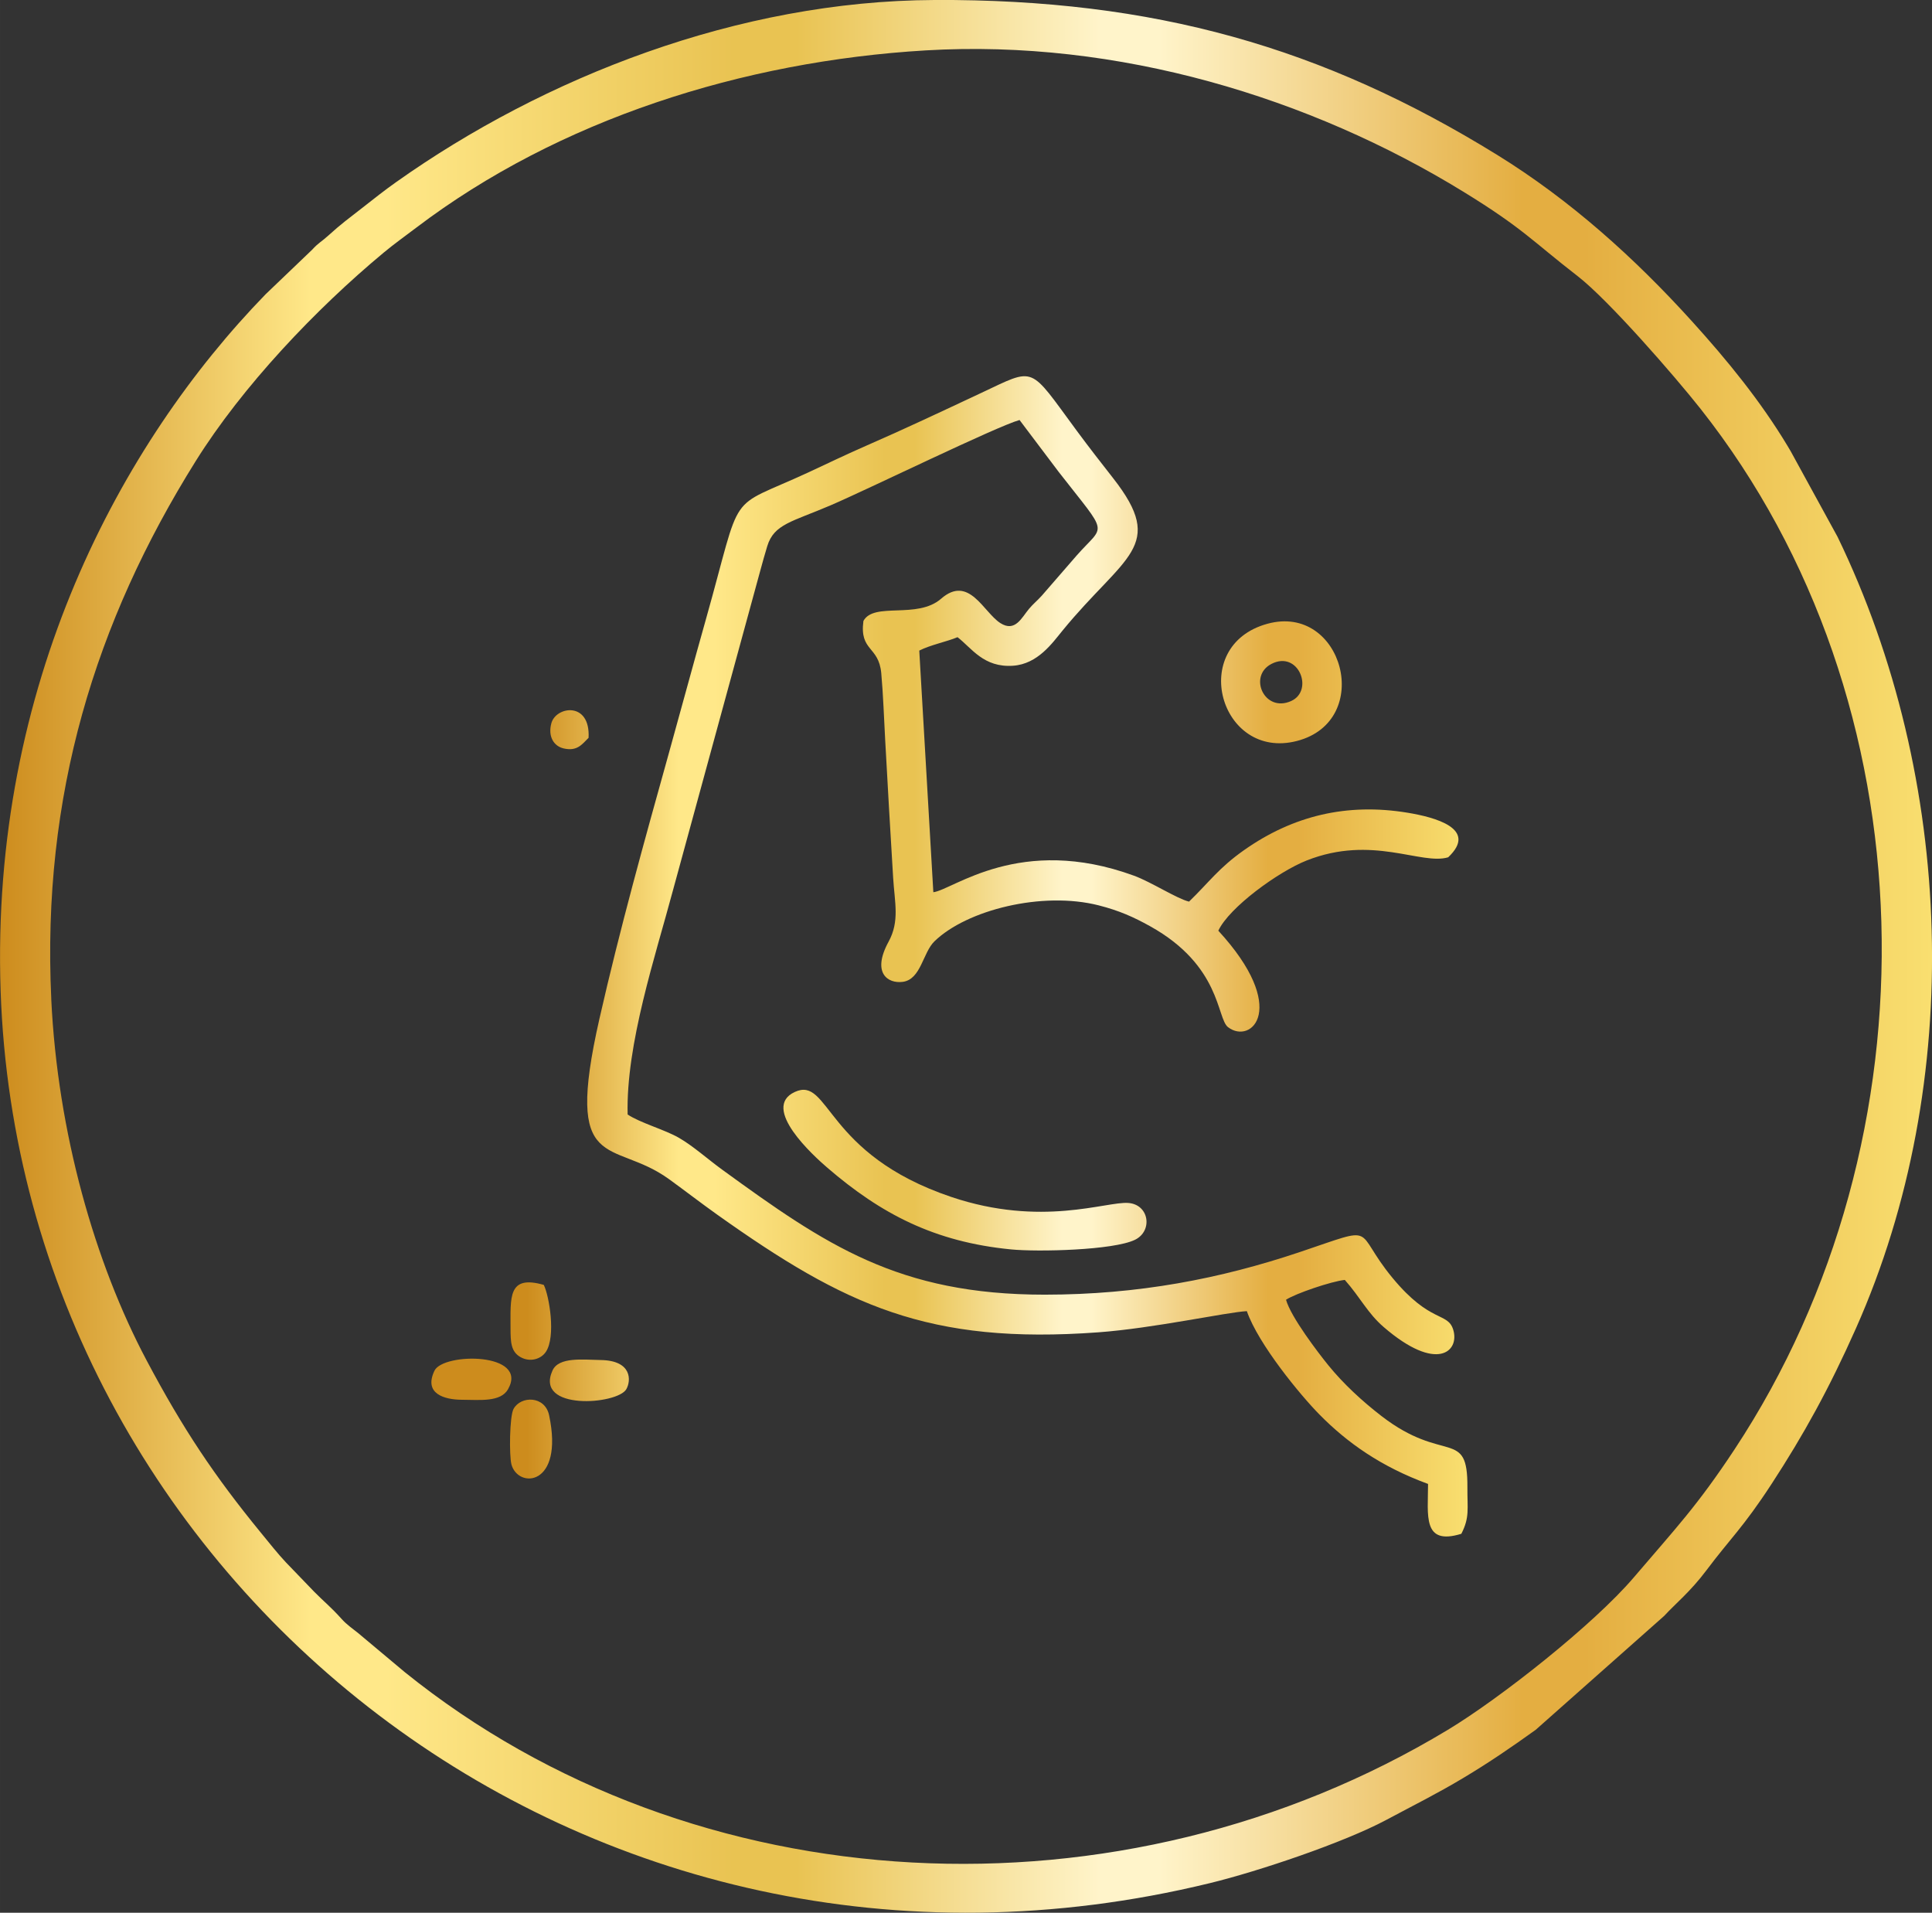
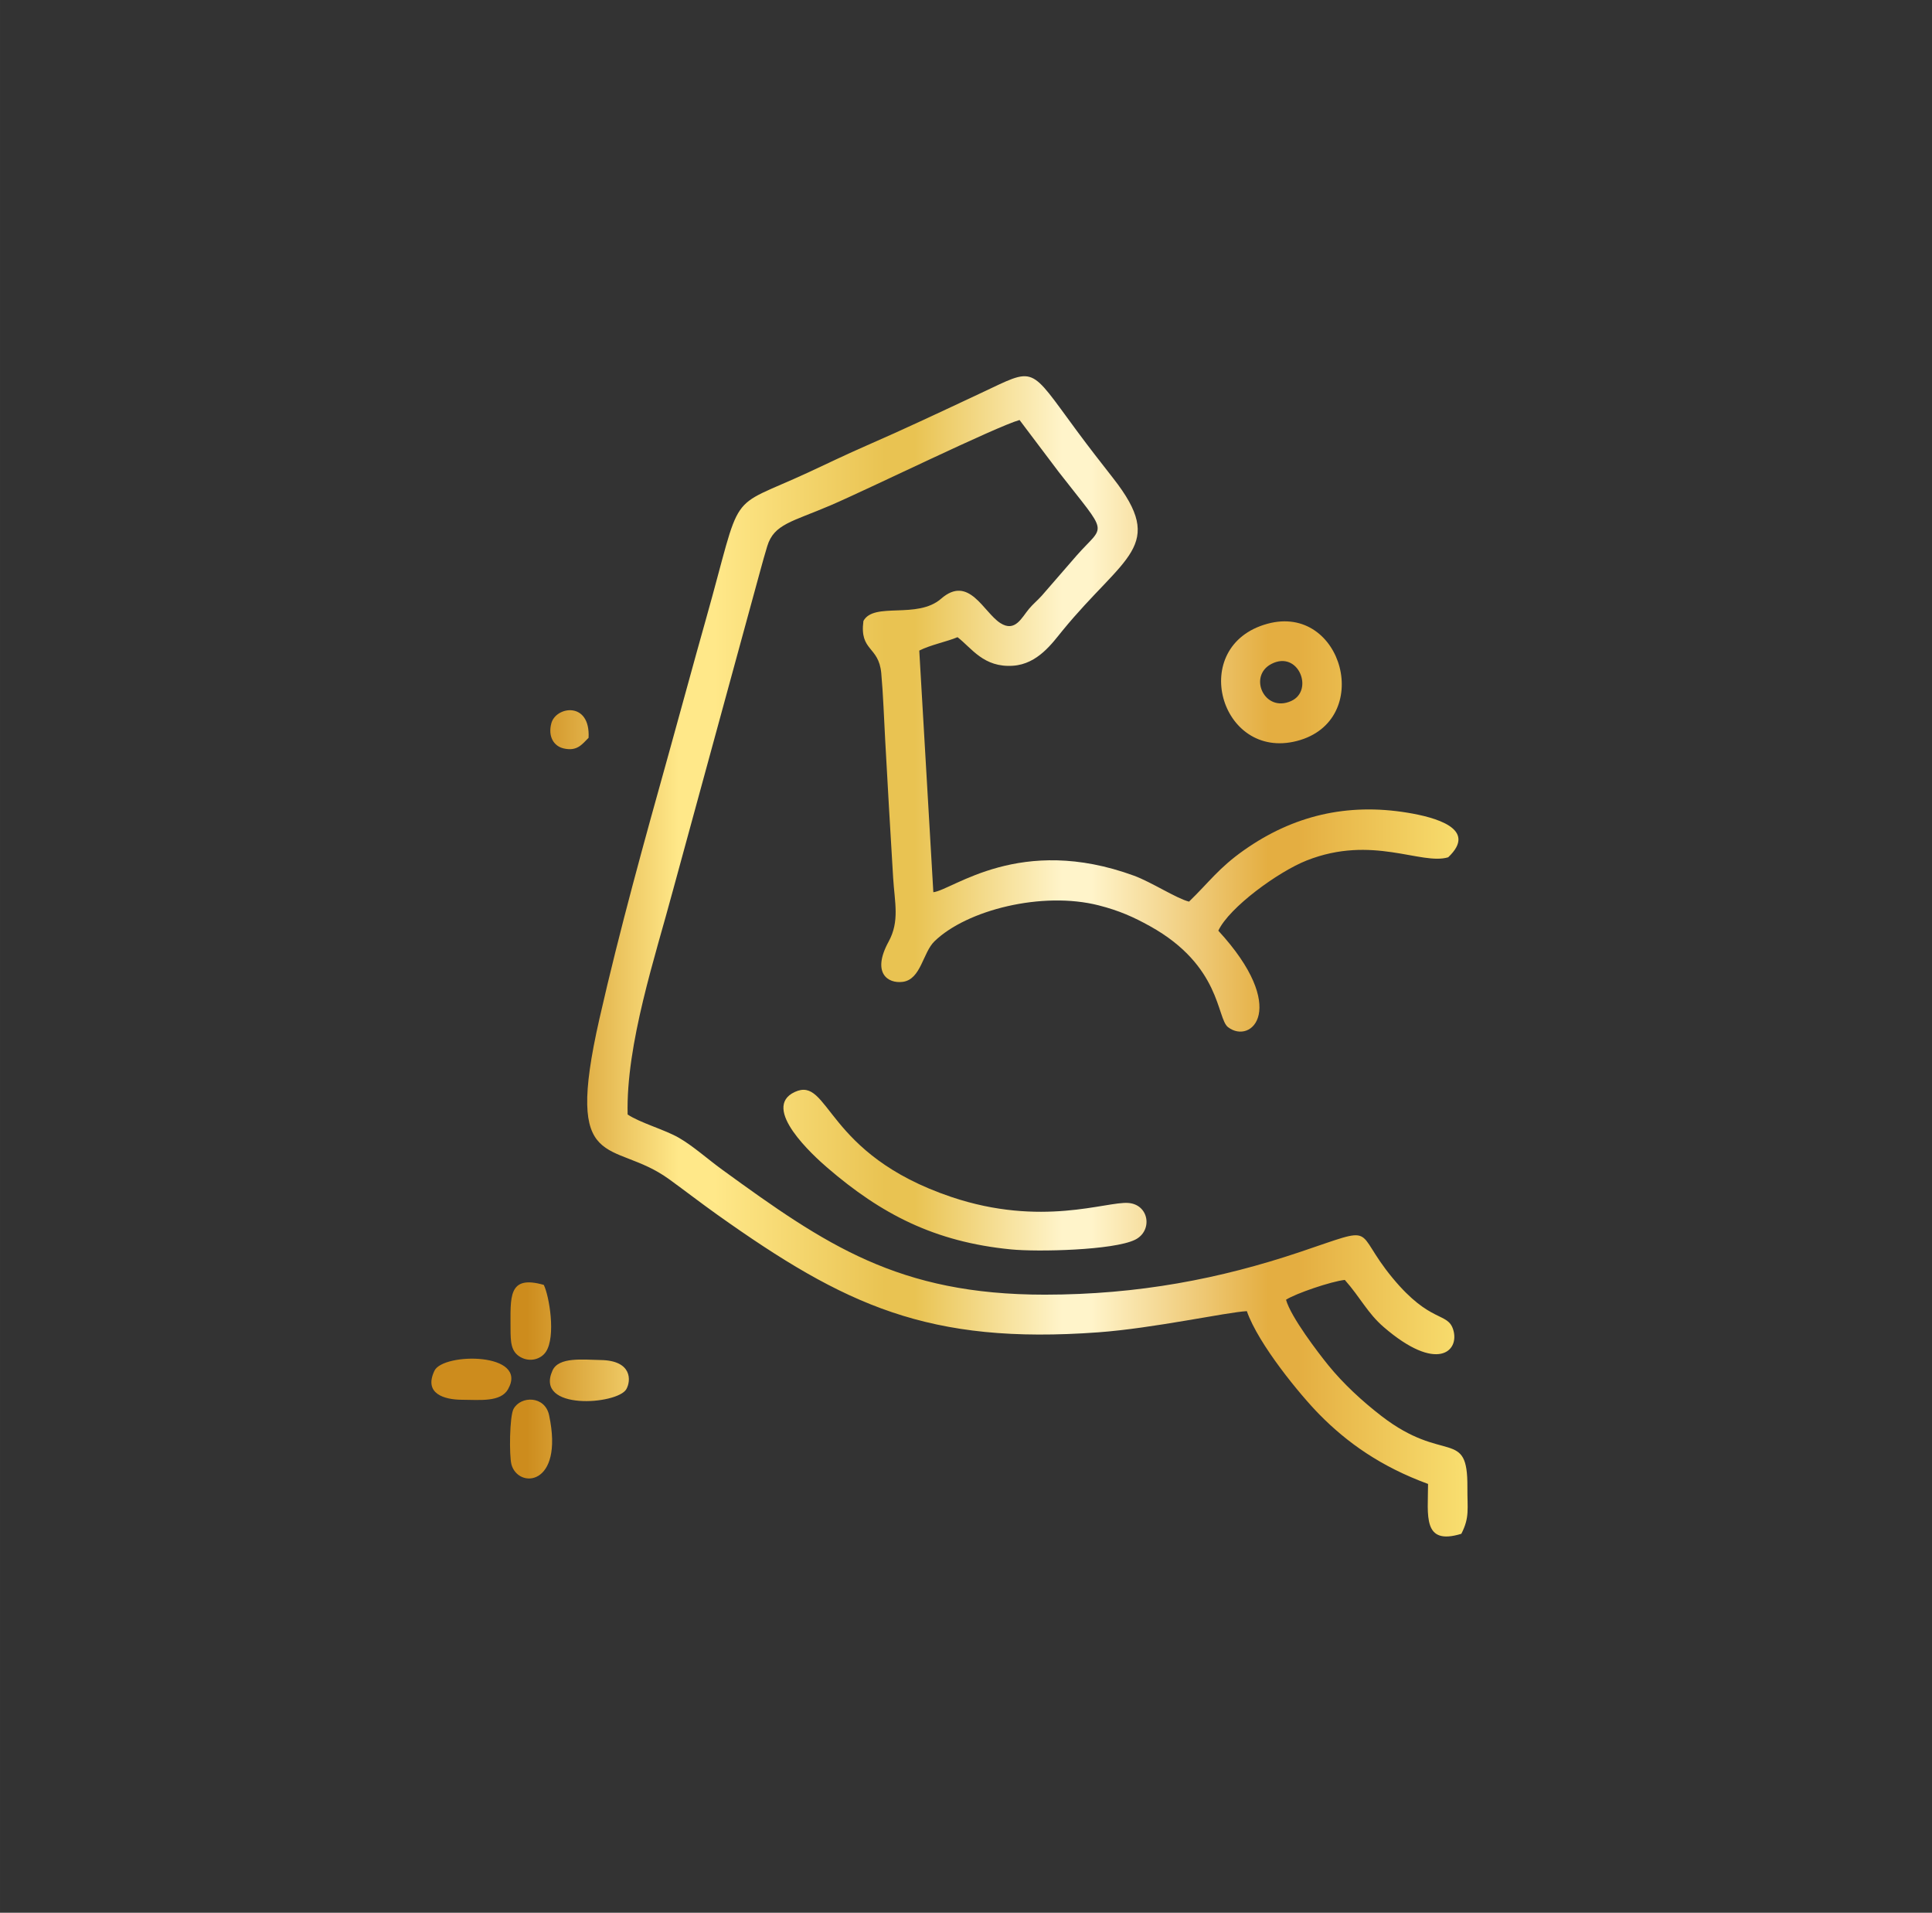
<svg xmlns="http://www.w3.org/2000/svg" xmlns:xlink="http://www.w3.org/1999/xlink" viewBox="0 0 660.44 653.75" style="shape-rendering:geometricPrecision; text-rendering:geometricPrecision; image-rendering:optimizeQuality; fill-rule:evenodd; clip-rule:evenodd" version="1.1" height="29.311mm" width="29.611mm" xml:space="preserve">
  <rect x="0" y="0" width="660.44" height="653.75" fill="#333333" stroke="none" />
  <defs>
    <style type="text/css">
   
    .fil0 {fill:url(#id0);fill-rule:nonzero}
    .fil1 {fill:url(#id1);fill-rule:nonzero}
   
  </style>
    <linearGradient y2="326.88" x2="660.44" y1="326.88" x1="-0" gradientUnits="userSpaceOnUse" id="id0">
      <stop style="stop-opacity:1; stop-color:#CD8C1D" offset="0" />
      <stop style="stop-opacity:1; stop-color:#FFE889" offset="0.161" />
      <stop style="stop-opacity:1; stop-color:#FFE889" offset="0.18" />
      <stop style="stop-opacity:1; stop-color:#FFE889" offset="0.2" />
      <stop style="stop-opacity:1; stop-color:#E9C352" offset="0.38" />
      <stop style="stop-opacity:1; stop-color:#E9C352" offset="0.412" />
      <stop style="stop-opacity:1; stop-color:#FFF4CA" offset="0.569" />
      <stop style="stop-opacity:1; stop-color:#FFF4CA" offset="0.6" />
      <stop style="stop-opacity:1; stop-color:#E4AE41" offset="0.788" />
      <stop style="stop-opacity:1; stop-color:#E4AE41" offset="0.82" />
      <stop style="stop-opacity:1; stop-color:#F9DF70" offset="1" />
    </linearGradient>
    <linearGradient y2="222.36" x2="501.71" y1="222.36" x1="180.15" xlink:href="#id0" gradientUnits="userSpaceOnUse" id="id1">
  </linearGradient>
  </defs>
  <g id="Layer_x0020_1">
-     <path d="M17.53 341.46c-3.29,-69.53 15.01,-128.91 49.35,-183.83 15.96,-25.54 40.96,-51.91 64.27,-71.28 3.63,-3.02 7.3,-5.62 11.2,-8.58 48.58,-36.84 111.52,-56.85 174.13,-60.55 65.75,-3.89 131.36,16.12 183.8,48.33 20.47,12.58 23.51,16.82 39.02,28.82 10.54,8.15 33.15,34.12 42.07,45.42 78.97,100.01 81.86,249.09 11.59,355.56 -12.84,19.46 -20.31,27.19 -34.45,43.78 -13.68,16.05 -45.66,41.3 -63.61,52.12 -111.7,67.36 -257.51,60.1 -356.55,-19.75l-15.88 -13.3c-2.01,-1.64 -3.85,-2.83 -5.61,-4.78 -3.97,-4.4 -5.84,-5.73 -9.44,-9.37l-9.67 -10.04c-2.59,-2.71 -6.08,-7.12 -8.66,-10.26 -15.82,-19.33 -26.53,-35.34 -39.01,-58.86 -17.66,-33.3 -30.4,-77.82 -32.56,-123.43zm301.88 -341.46c-67.1,0.28 -133.47,26.43 -184.02,62.26 -4.13,2.93 -7.32,5.48 -11.76,8.95 -4.26,3.33 -7.03,5.32 -11.41,9.31 -2.41,2.19 -3.22,2.32 -5.55,4.86l-15.87 15.19c-49.41,50.84 -94.14,133.52 -90.59,238.07 6.83,201.38 199.89,356.95 413.29,305.01 16.83,-4.09 45.91,-13.9 60.37,-21.62 9.84,-5.26 17.39,-8.99 26.2,-14.26 9.01,-5.38 16.66,-10.63 24.89,-16.54l43.95 -38.96c3.74,-4.09 8.9,-8.2 14.47,-15.63 8.01,-10.7 12.47,-14.49 22.26,-29.51 10.94,-16.78 19.65,-32.53 28.81,-53.14 37.49,-84.35 33.61,-188.11 -6.29,-270.5l-16.02 -29.25c-0.4,-0.66 -0.66,-1.12 -1.04,-1.76 -9.26,-15.4 -20.62,-29.32 -32.69,-42.64 -19.6,-21.65 -41.59,-41.44 -66.55,-56.86 -59.63,-36.84 -117.32,-53.3 -192.46,-52.99z" class="fil0" />
    <path d="M426.23 448.15c3.95,11.32 18.35,28.76 24.82,35.32 9.47,9.61 20.98,17.8 37.12,23.72 -0.01,10.78 -1.99,21.15 11.38,17.04 2.9,-5.67 2.02,-8.45 2.07,-15.91 0.14,-20.39 -7.93,-7.79 -29.38,-24.34 -6.6,-5.1 -13.02,-11.02 -18.16,-17.35 -3.31,-4.07 -12.84,-16.5 -14.46,-22.4 3.28,-2.13 15.49,-6.29 20.09,-6.77 5.38,6.07 7.75,11.33 13.32,16.13 18.17,15.66 25.95,8.29 23.77,0.97 -1.87,-6.25 -7.74,-2.02 -20.77,-17.78 -13.92,-16.83 -4.15,-18.1 -31.65,-8.86 -27.23,9.15 -55.28,14.57 -87.23,14.58 -50.1,0.01 -74.9,-17.01 -110.34,-42.77 -4.92,-3.58 -9.93,-8.09 -14.76,-10.86 -4.9,-2.81 -13.21,-5.08 -17.5,-7.95 -0.61,-24.02 9.51,-54.19 15.5,-76.64l29.83 -109.19c0.83,-3.01 1.53,-5.58 2.4,-8.42 2.31,-7.58 8.49,-8.32 21.61,-13.94 12.59,-5.38 56.69,-26.96 64.63,-29.18l13.42 17.79c17.36,22.28 15.83,17.47 6.12,28.51l-11.94 13.75c-1.57,1.74 -2.9,2.76 -4.34,4.47 -2.52,2.99 -4.74,8.14 -9.82,4.89 -5.77,-3.68 -10.73,-16.63 -20.25,-8.33 -8.17,7.12 -22.98,0.99 -26.56,7.61 -1.37,10.45 5.23,8.46 6.1,17.83 0.66,7.23 0.93,15.51 1.34,22.83 0.88,15.79 1.74,31.31 2.72,47.09 0.52,8.5 2.28,14.85 -1.55,21.85 -5.86,10.73 -0.26,14.43 4.86,13.74 6.22,-0.85 6.82,-9.99 10.82,-13.86 11.05,-10.73 36.89,-17.19 56.14,-12.28 7.01,1.78 11.99,4.03 17.52,7.1 24.39,13.54 22.78,31.52 26.69,34.53 7.98,6.12 21.08,-6.47 -3.32,-32.97 3.74,-7.99 20.54,-20.18 30.18,-23.99 22.44,-8.89 39.18,1.69 48.4,-1.1 10.38,-9.81 -4.68,-13.71 -13.86,-15.23 -20.8,-3.43 -39.21,1.04 -55.86,12.74 -8.73,6.14 -11.83,10.82 -18.87,17.64 -4.11,-0.98 -12.92,-6.7 -18.79,-8.85 -38.96,-14.27 -61.89,4.82 -68.62,5.64l-4.81 -82.59c3.84,-1.95 9.55,-3.08 13.08,-4.58 4.84,3.73 8.93,10.46 18.98,9.76 8.45,-0.59 13.43,-7.76 16.89,-11.99 21.17,-25.86 35.72,-28.62 17.34,-52.09 -4.51,-5.77 -7.95,-10.15 -12.41,-16.18 -16.63,-22.5 -13.86,-21.81 -32.88,-12.9 -13.12,6.15 -26.27,12.36 -39.2,17.99 -6.48,2.82 -13.11,6.02 -19.56,9.02 -28.76,13.34 -22.24,4.49 -35.25,50.55 -4.36,15.43 -8.28,30.06 -12.61,45.56 -8.32,29.8 -16.74,60.02 -23.71,90.69 -12.25,53.92 4.4,40.78 23.8,54.84 5.6,4.06 11.01,8.24 16.48,12.13 43.7,31.06 72.18,44.45 130.26,40.21 18.9,-1.38 43.78,-6.86 50.77,-7.24zm-225.03 -195.98c0.66,-12.55 -11.17,-10.8 -12.73,-4.96 -1.22,4.56 0.87,7.84 4.24,8.6 4.62,1.05 6.25,-1.42 8.49,-3.64zm-26.68 201.93c0.02,4.49 0.09,7.85 3.39,9.73 3.25,1.85 7.01,0.74 8.7,-1.8 3.47,-5.23 1.16,-19.04 -0.72,-22.87 -12.37,-3.54 -11.34,4.29 -11.37,14.94zm39.58 20.71c1.61,-2.8 2.12,-9.8 -8.74,-9.97 -5.97,-0.09 -14.35,-1.18 -16.5,3.59 -6.24,13.84 22.21,11.66 25.24,6.38zm-40.43 0c7.18,-12.65 -22.16,-12.56 -25.15,-6.32 -3.78,7.89 3.41,9.91 9.4,9.93 6.19,0.03 13.21,0.86 15.76,-3.61zm1.14 25.64c2.21,8.46 18.07,7.69 12.9,-16.73 -1.43,-6.74 -9.68,-6.7 -12.16,-2.17 -1.37,2.49 -1.51,15.92 -0.73,18.9zm259.82 -273.53c9.24,-4.78 14.67,9.13 6.72,12.69 -9.15,4.09 -14.77,-8.53 -6.72,-12.69zm-1.39 -13.72c-27.34,7.51 -16.15,46.82 10.08,40.06 26.54,-6.84 15.75,-47.16 -10.08,-40.06zm-161.57 160.03c-11.66,5.42 6.33,21.74 11.22,25.94 18.31,15.74 36.56,25.31 62.73,27.86 9.19,0.9 34.98,0.3 42.35,-3.28 6.18,-3 4.91,-12.09 -2.31,-12.6 -7.57,-0.54 -29.64,8.33 -60.44,-2.04 -43.48,-14.64 -41.55,-41.46 -53.55,-35.88z" class="fil1" />
  </g>
</svg>